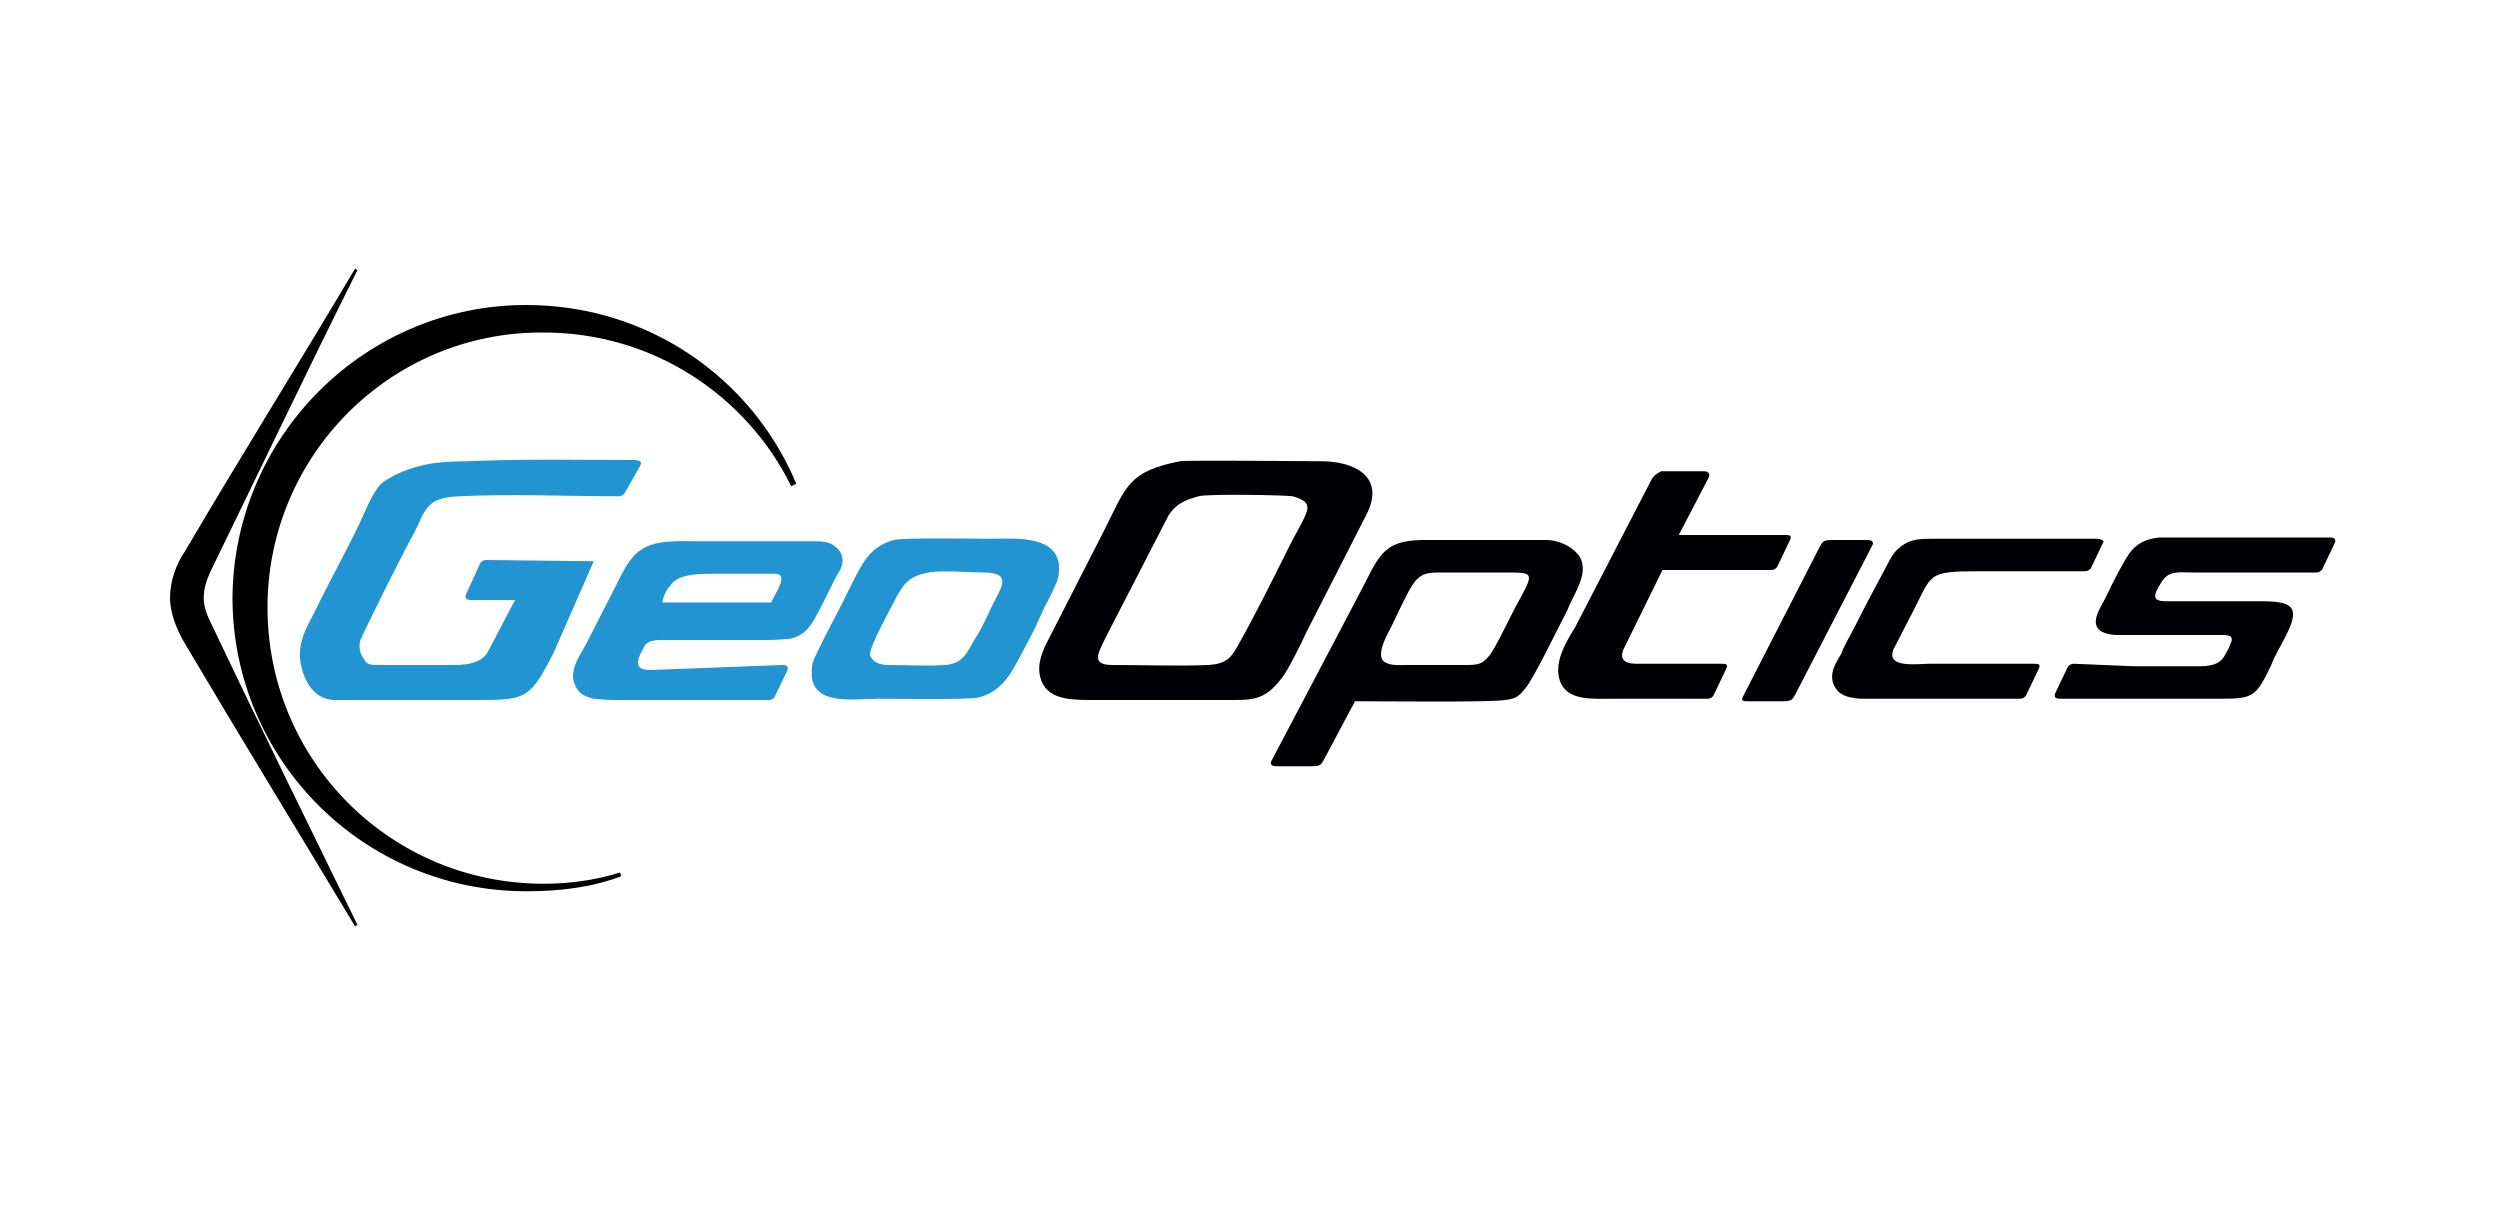
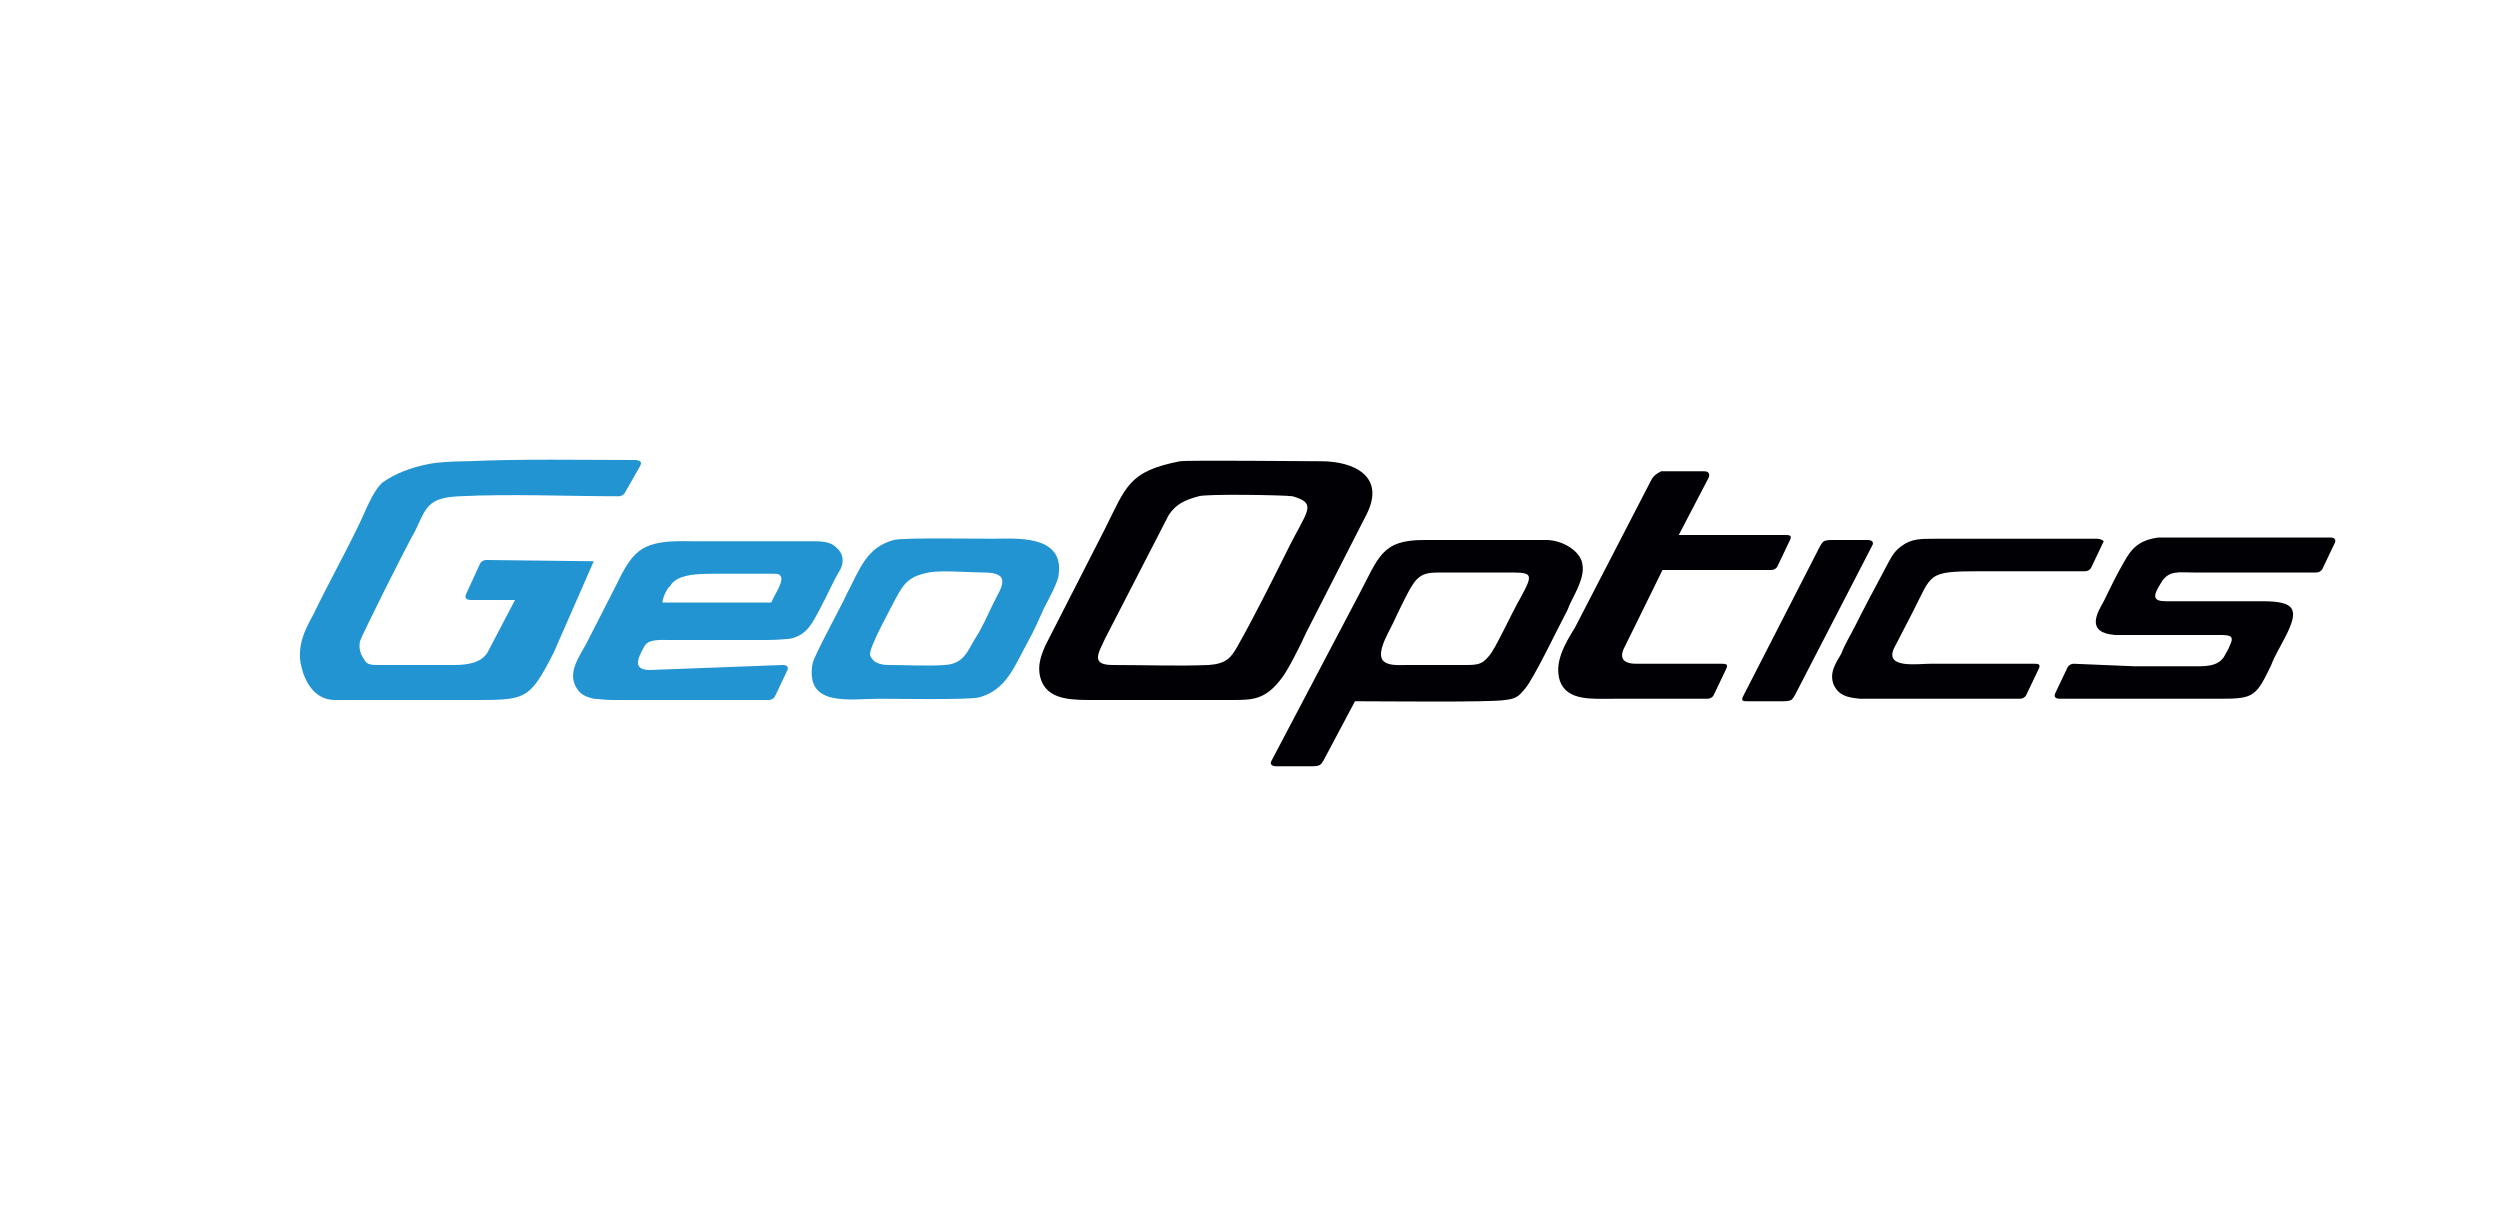
<svg xmlns="http://www.w3.org/2000/svg" version="1.1" id="Слой_1" x="0px" y="0px" viewBox="0 0 200 98.4" style="enable-background:new 0 0 200 98.4;" xml:space="preserve">
  <style type="text/css">
	.st0{fill-rule:evenodd;clip-rule:evenodd;}
	.st1{fill-rule:evenodd;clip-rule:evenodd;fill:#010005;}
	.st2{fill-rule:evenodd;clip-rule:evenodd;fill:#2294D2;}
</style>
  <g>
-     <path class="st0" d="M42.1,24.4c9.8,0,18.1,5.9,21.6,14.3l-0.4,0.2c-3.6-7.3-11.1-12.3-19.8-12.3c-12.2-0.1-22.1,9.8-22.1,22   c0,12.2,9.8,22.1,22.1,22.1c2.1,0,4.2-0.3,6.1-0.9l0.1,0.3c-2.4,0.9-4.9,1.2-7.6,1.2c-13,0-23.5-10.5-23.5-23.5   C18.7,34.9,29.2,24.4,42.1,24.4L42.1,24.4z M28.6,21.6c-0.1,0-0.1-0.1-0.2-0.1c-4.5,7.6-9.2,15.1-13.6,22.6c-0.7,1-1.2,2.4-1.2,3.7   c0,1.3,0.6,2.7,1.2,3.7c4.5,7.6,9.1,15.1,13.6,22.6c0.1,0,0.1-0.1,0.2-0.1c-3.9-8-7.9-16.1-11.7-24.1c-0.4-0.8-0.6-1.4-0.6-2.1   c0-0.7,0.2-1.3,0.5-2C20.7,37.8,24.6,29.6,28.6,21.6z" />
    <g>
      <path class="st1" d="M94.4,36.9c-4.1,0.8-4.3,2-6,5.4l-4.8,9.4c-0.3,0.7-0.6,1.5-0.4,2.4c0.4,1.7,2,1.9,3.9,1.9    c3.8,0,7.6,0,11.4,0c1.7,0,2.7,0,4-1.7c0.5-0.6,1.6-2.8,2-3.7l4.8-9.4c1.6-3.1-1-4.3-3.6-4.3C104.1,36.9,95.2,36.8,94.4,36.9    L94.4,36.9z M108.7,47.6c1.6-3,1.8-4.4,5.2-4.4h9.8c1.3,0,2.8,0.9,2.9,2c0.2,1.2-0.9,2.7-1.2,3.6c-0.7,1.3-2.7,5.5-3.4,6.3    c-0.5,0.6-0.7,0.8-1.6,0.9c-1.1,0.2-9.9,0.1-12,0.1l-2.5,4.7c-0.2,0.3-0.2,0.5-0.9,0.5h-2.9c-0.4,0-0.5-0.2-0.4-0.4L108.7,47.6    L108.7,47.6z M132,38.6l-6,11.6c-0.8,1.3-1.7,2.8-1.2,4.3c0.6,1.6,2.6,1.4,4.4,1.4h3.9l0,0h3.5c0.2,0,0.4-0.1,0.5-0.3l1-2.1    c0.2-0.4-0.1-0.4-0.4-0.4h-6.8c-1.1,0-1.4-0.5-0.9-1.4l3-6.1h8.7c0.2,0,0.4-0.1,0.5-0.3l1-2.1c0.2-0.4-0.1-0.4-0.4-0.4    c-2.8,0-5.7,0-8.5,0l2.4-4.6c0.1-0.3,0-0.5-0.4-0.5h-3.4C132.3,38,132.2,38.2,132,38.6L132,38.6z M143.6,55.6    c-0.2,0.3-0.2,0.5-0.9,0.5h-2.9c-0.3,0-0.5,0-0.4-0.3l6.2-12.1c0.2-0.3,0.2-0.5,0.9-0.5h2.9c0.4,0,0.5,0.2,0.4,0.4L143.6,55.6    L143.6,55.6z M167.8,43.1c-4.4,0-8.7,0-13,0c-1.2,0-1.9,0-2.7,0.6c-0.7,0.5-0.9,1.1-1.4,2c-0.8,1.5-1.5,2.8-2.3,4.4    c-0.4,0.8-0.8,1.4-1.1,2.2c-0.4,0.7-1,1.5-0.6,2.5c0.4,0.8,1,1,2.1,1.1h12.8c0.2,0,0.4-0.1,0.5-0.3l1-2.1c0.2-0.4-0.1-0.4-0.4-0.4    h-8.3c-1,0-3.6,0.4-2.9-1.2l1.5-2.9c1.6-3.1,1.1-3.3,5.4-3.3h8.4c0.2,0,0.4-0.1,0.5-0.3l1-2.1C168.2,43.2,168,43.1,167.8,43.1    L167.8,43.1z M170.7,53.3L170.7,53.3h4.6c1,0,2.2,0.1,2.7-0.9c0.1-0.2,0.3-0.5,0.4-0.8c0.4-0.8-0.1-0.8-0.9-0.8h-8.3    c-2.4-0.2-1.4-1.8-0.9-2.7c0.5-1,1-2.1,1.6-3.1c0.6-1.1,1.2-1.8,2.8-2h13.7c0.3,0,0.5,0.1,0.4,0.4l-1,2.1    c-0.1,0.2-0.3,0.3-0.5,0.3h-9.8c-1.2,0-2-0.2-2.6,0.8c-0.7,1.1-0.7,1.5,0.4,1.5h7.7c2.6,0,3,0.6,1.8,2.9c-0.4,0.8-0.8,1.4-1.1,2.2    c-1.2,2.5-1.4,2.7-4,2.7c-0.7,0-6.2,0-9.9,0l0,0h-3c-0.3,0-0.5-0.1-0.4-0.4l1-2.1c0.1-0.2,0.3-0.3,0.5-0.3L170.7,53.3L170.7,53.3z     M120.2,45.8c2.4,0,2.6-0.1,1.4,2.1c-0.6,1-2,4.1-2.5,4.6c-0.5,0.6-0.8,0.7-1.8,0.7h-4.7c-0.7,0-1.6,0.1-2-0.4    c-0.5-0.8,0.7-2.5,1.1-3.5c0.4-0.8,1.2-2.6,1.7-3c0.5-0.5,1.1-0.5,2-0.5H120.2L120.2,45.8z M95.9,39.7c0.6-0.2,6.8-0.1,7.5,0    c2.1,0.6,1.1,1.2-0.5,4.5c-1.1,2.2-2.7,5.4-3.9,7.5c-0.5,0.9-0.9,1.4-2.3,1.5c-2.5,0.1-5.1,0-7.7,0c-1.8,0-1.1-1-0.6-2.1l5.1-9.9    C94.1,40.3,94.8,40,95.9,39.7z" />
      <path class="st2" d="M47.5,44.9l-8.6-0.1c-0.2,0-0.4,0.1-0.5,0.3l-1.1,2.4c-0.2,0.4,0.1,0.5,0.4,0.5h3.5L39,52.2    c-0.5,0.8-1.5,1-2.7,1h-6.1c-0.7,0-0.9-0.1-1.1-0.5c-0.3-0.4-0.4-0.9-0.3-1.4c0.1-0.4,3.8-7.8,4.4-8.8c0.9-1.9,1-2.7,3.6-2.8    c4.1-0.2,8.5,0,12.7,0c0.2,0,0.4-0.1,0.5-0.3l1.2-2.1c0.2-0.4,0-0.4-0.3-0.5c-4.4,0-9.1-0.1-13.5,0.1c-1.3,0-2.5,0.1-3,0.2    c-1.6,0.3-2.8,0.8-3.8,1.5c-0.8,0.7-1.4,2.4-1.9,3.4c-1.2,2.5-2.4,4.6-3.6,7.1c-0.6,1.1-1.4,2.5-1,4.2c0.3,1.3,1.1,2.7,2.7,2.7    c3.6,0,7.1,0,10.7,0c4.6,0,4.8,0.1,6.8-3.8L47.5,44.9L47.5,44.9z M62.6,53.2c0.3,0,0.5,0.1,0.4,0.4l-1,2.1    c-0.1,0.2-0.3,0.3-0.5,0.3H49.1c-0.8,0-1.3-0.1-1.6-0.1c-0.8-0.2-1.1-0.4-1.4-0.9c-0.7-1.2,0.2-2.4,0.8-3.5l2.4-4.7    c1.4-2.9,2.1-3.6,6-3.5c3.2,0,6.3,0,9.6,0c0.8,0,1.5,0,2,0.5c0.5,0.4,0.7,1.1,0.3,1.8c-0.6,1-1,2-1.6,3.1c-0.6,1.1-1,2.1-2.4,2.4    c-0.2,0-0.9,0.1-1.8,0.1h-7.7c-1,0-1.9-0.1-2.2,0.6c-0.5,0.9-0.9,1.8,0.5,1.8L62.6,53.2L62.6,53.2z M53,48.2h8.7    c0.3-0.7,0.9-1.5,0.8-2c-0.1-0.3-0.3-0.3-0.7-0.3h-3.7c-1.9,0-3.9-0.1-4.5,1C53.4,47,53,47.8,53,48.2L53,48.2z M71.5,43.2    c-2.2,0.6-2.7,2.3-3.8,4.4c-0.4,0.9-2.6,4.9-2.7,5.5c-0.6,3.5,3,2.8,5.3,2.8c1.4,0,7,0.1,8-0.1c2.2-0.6,2.8-2.4,3.9-4.4    c0.5-0.9,0.9-1.8,1.3-2.7c0.3-0.6,1.2-2.2,1.2-2.8c0.4-3.2-3.6-2.8-5.3-2.8C78.4,43.1,72.1,43,71.5,43.2L71.5,43.2z M74.3,45.8    c0.9-0.2,3.3,0,4.4,0c2.3,0,1.4,1.2,0.8,2.4c-0.5,1-0.9,2-1.5,2.9c-0.6,1-0.9,2-2.4,2.1c-1.4,0.1-3.1,0-4.5,0    c-0.7,0-1.3-0.2-1.5-0.8c-0.1-0.6,1.8-4,2.1-4.6C72.3,46.7,72.7,46.1,74.3,45.8z" />
    </g>
  </g>
</svg>